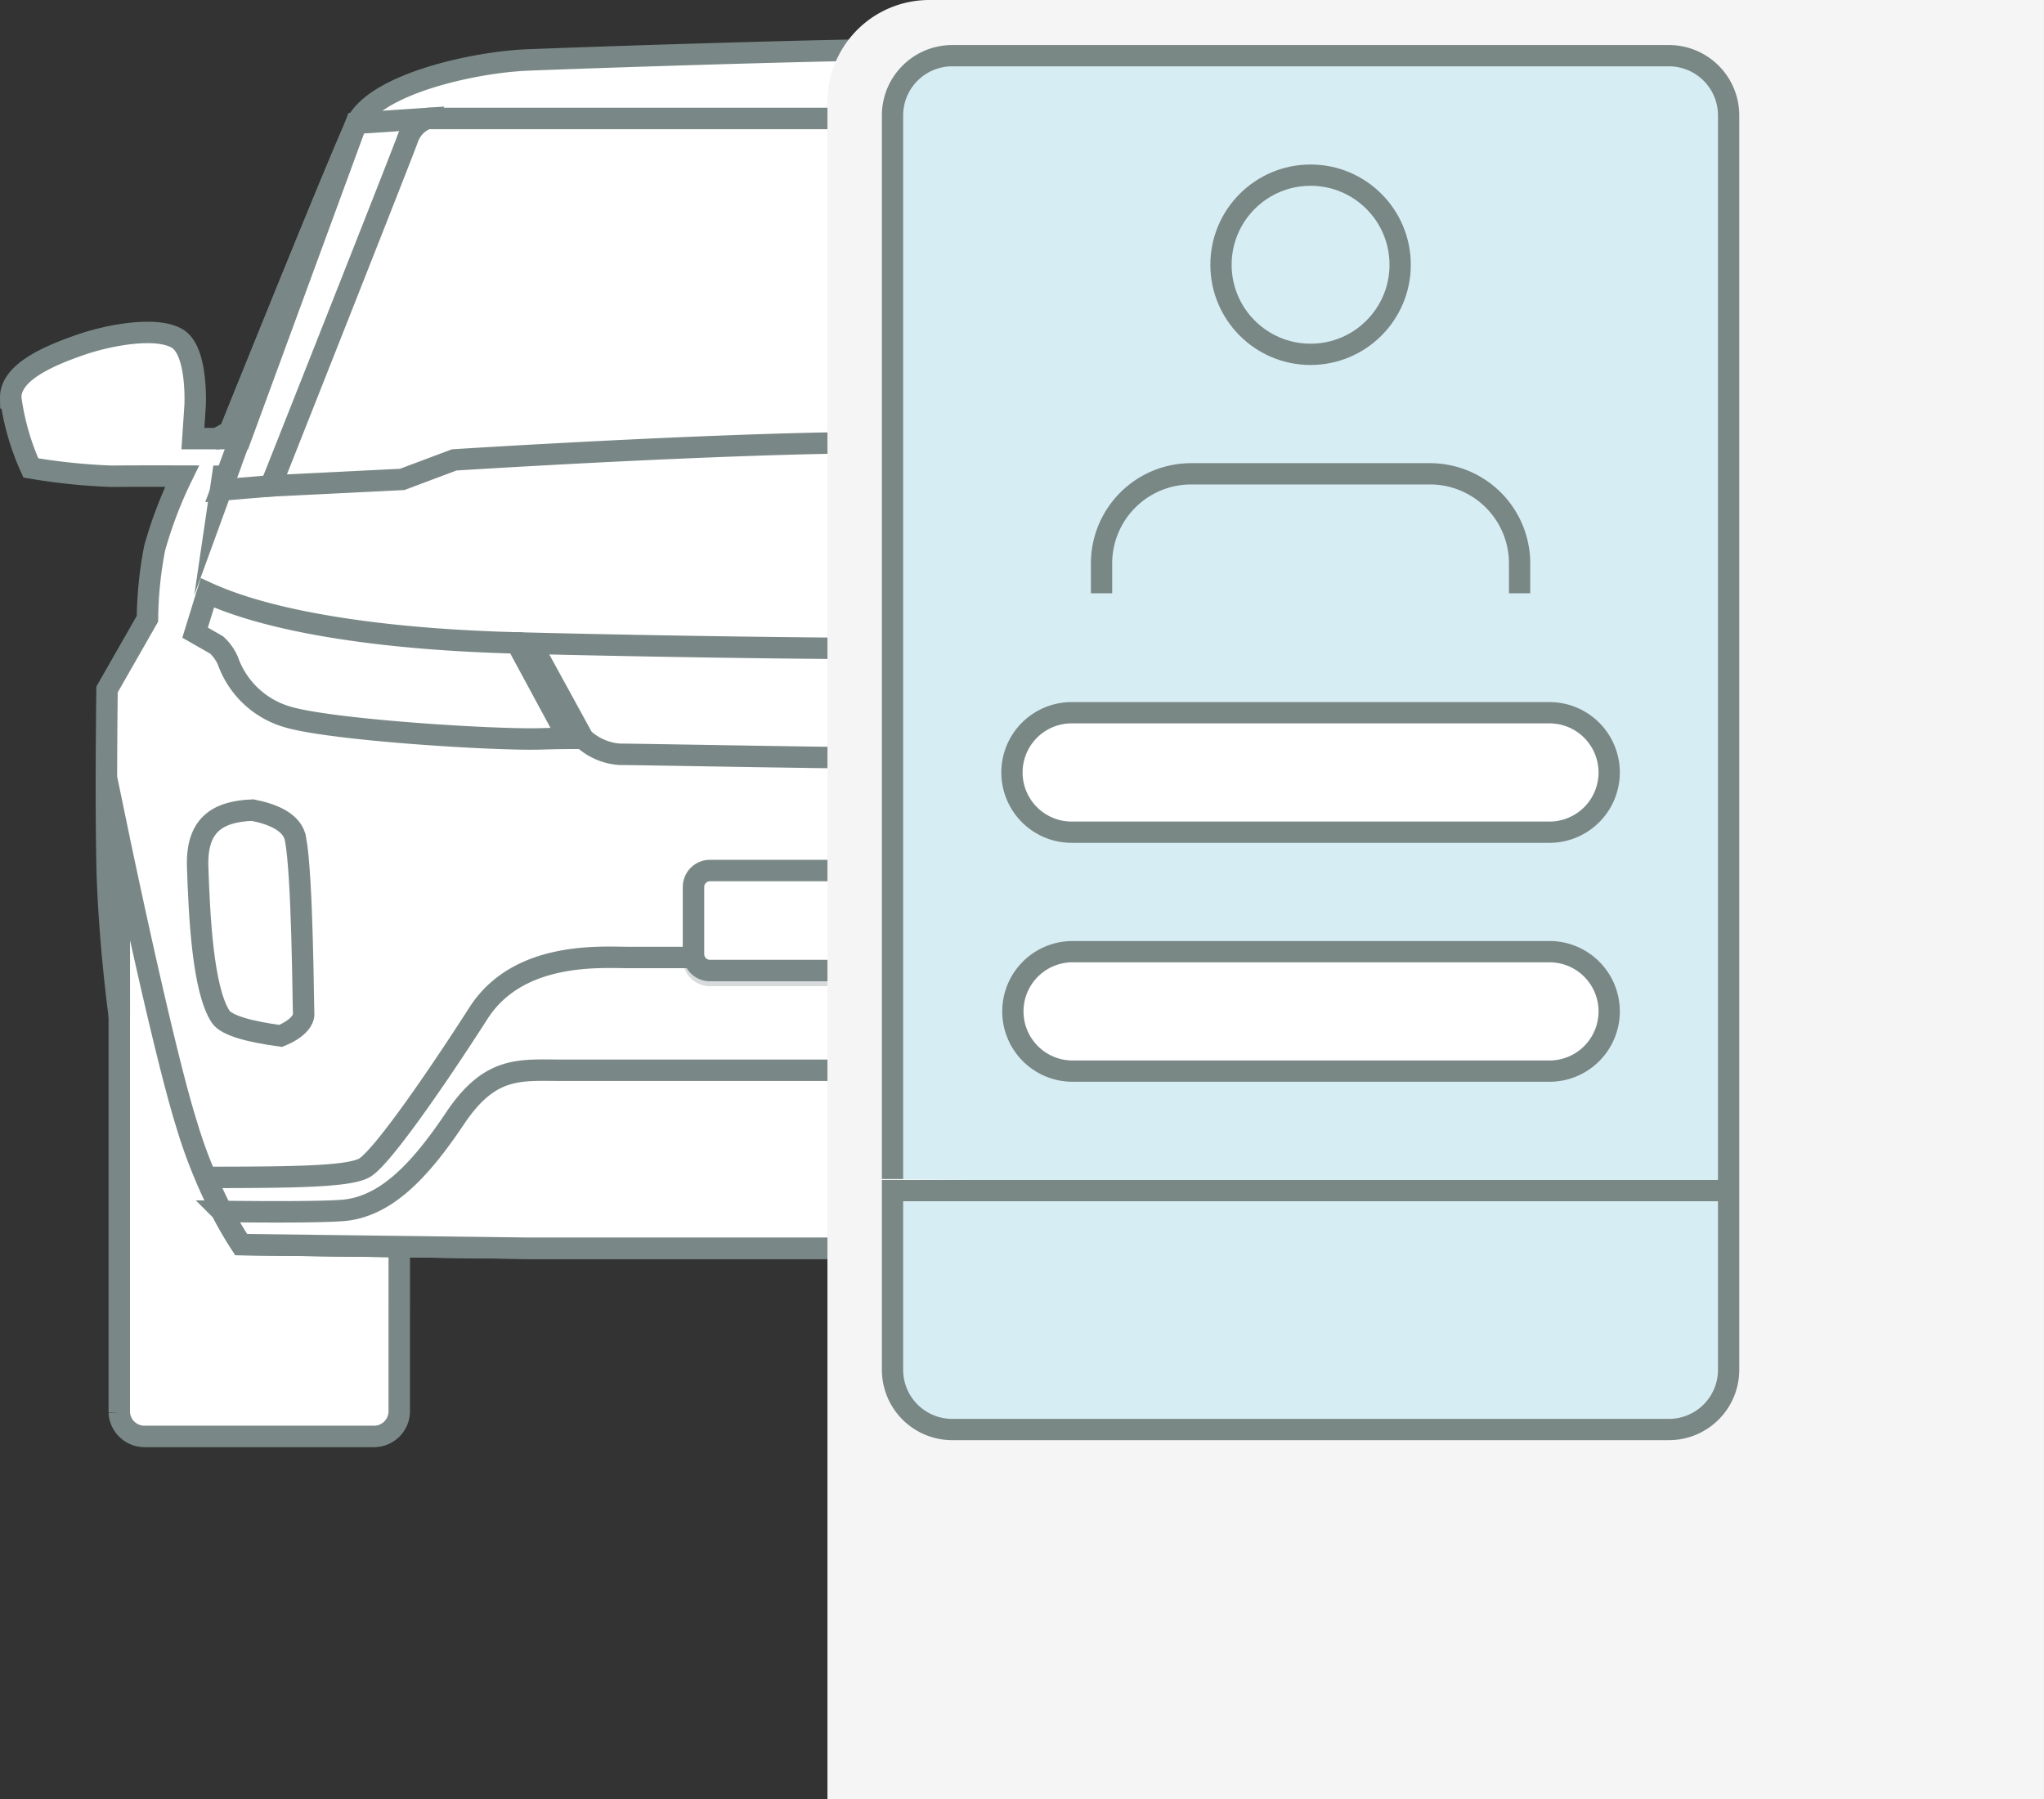
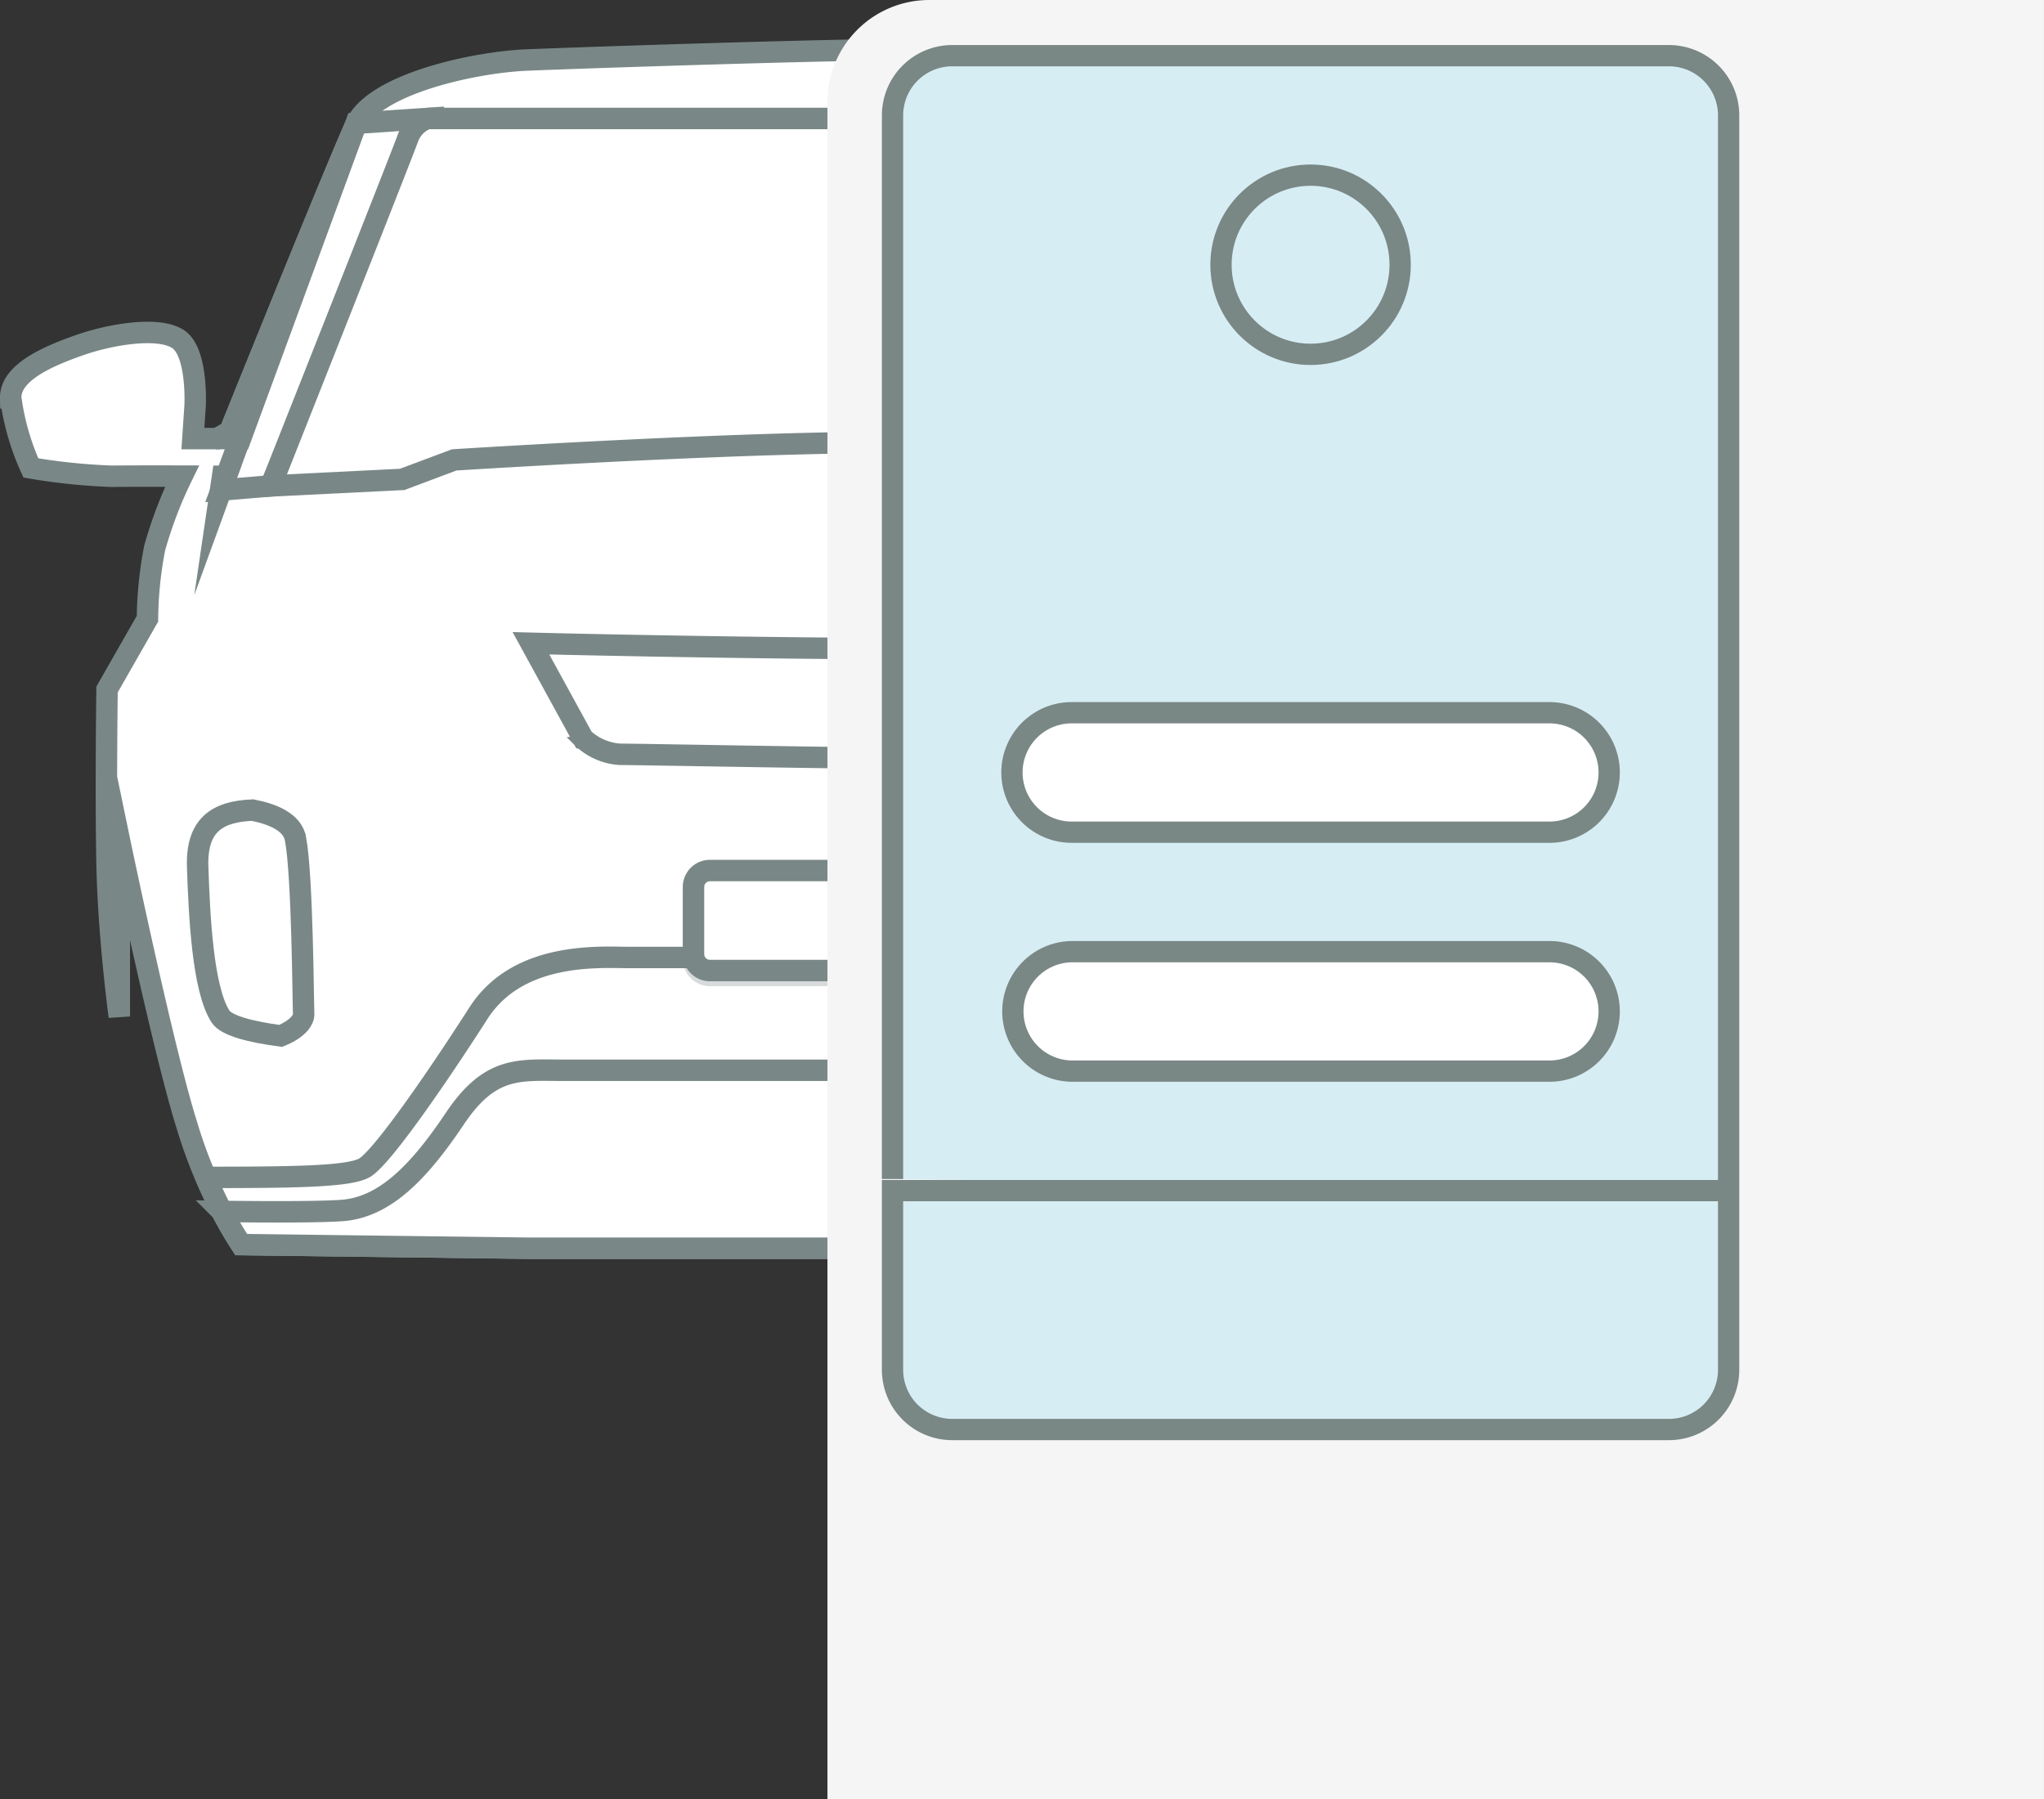
<svg xmlns="http://www.w3.org/2000/svg" width="144.137" height="126.868" viewBox="0 0 144.137 126.868">
  <rect x="0" y="0" width="144.137" height="126.868" fill="#333333" stroke="none" />
  <defs>
    <style> .cls-1,.cls-6{fill:#fff}.cls-1{stroke:#798886;stroke-width:1.512px}.cls-1,.cls-4,.cls-6{stroke-miterlimit:10}.cls-4{fill:none}.cls-4,.cls-6{stroke:#798785;stroke-width:1.5px} </style>
  </defs>
  <g id="Group_635" transform="translate(-434.591 -2022.149)">
    <g id="Group_374" transform="translate(0 276)">
-       <path id="Path_1144" d="M462.748 1802.938a1.779 1.779 0 0 0-1.844-1.7h-16.058a1.778 1.778 0 0 0-1.844 1.7v42.787a1.78 1.78 0 0 0 1.844 1.7H460.9a1.781 1.781 0 0 0 1.844-1.7z" class="cls-1" />
      <path id="Path_1145" d="M557.469 1802.938a1.779 1.779 0 0 0-1.844-1.7h-16.058a1.778 1.778 0 0 0-1.843 1.7v42.787a1.78 1.78 0 0 0 1.843 1.7h16.058a1.781 1.781 0 0 0 1.844-1.7z" class="cls-1" />
      <path id="Path_1146" d="M556.976 1779.729a43.483 43.483 0 0 0 5.713-.587 17.484 17.484 0 0 0 1.42-4.94c.031-1.822-2.717-2.965-4.817-3.706s-5.5-1.358-6.947-.463-1.236 4.755-1.236 4.755l.155 2.285h-.676l-.91-.483s-7.583-18.831-8.906-21.681-8.348-4.377-12.063-4.53-21.5-.759-28.474-.759-24.758.607-28.473.759-10.739 1.68-12.063 4.53-8.907 21.681-8.907 21.681l-.909.483h-1.69l.154-2.285s.216-3.859-1.235-4.755-4.848-.278-6.948.463-4.847 1.884-4.817 3.706a17.509 17.509 0 0 0 1.421 4.94 43.459 43.459 0 0 0 5.712.587c1.036-.016 3.149-.015 4.952-.011a29.942 29.942 0 0 0-1.933 5.067 27.293 27.293 0 0 0-.509 4.987l-2.85 4.988s-.1 7.126 0 12.266.865 10.79.865 10.79v-12.469s3.1 14.912 4.784 20.2a33.433 33.433 0 0 0 3.817 8.347l20.257.255h56.744l20.258-.255a33.432 33.432 0 0 0 3.817-8.347c1.679-5.293 4.784-20.2 4.784-20.2v12.469s.763-5.649.864-10.79 0-12.266 0-12.266l-2.85-4.988a27.3 27.3 0 0 0-.509-4.987 29.972 29.972 0 0 0-1.933-5.069c1.527-.002 3.092 0 3.938.013z" class="cls-1" />
      <path id="Path_1147" d="M500.235 1834.154h28.372l20.258-.255a28.545 28.545 0 0 0 2.48-4.735c-6.6 0-10.65-.027-11.826-.664-1.224-.663-5.254-6.529-8.059-10.916s-8.62-3.927-10.609-3.927H478.94c-1.989 0-7.8-.459-10.61 3.927s-6.835 10.253-8.059 10.916c-1.135.615-4.946.66-11.146.663a28.575 28.575 0 0 0 2.481 4.736l20.257.255z" class="cls-1" />
      <path id="Path_1148" d="M541.129 1831.5c-3.071-.2-5.5-2.751-8.016-6.5s-4.587-3.39-7.657-3.39h-51.121c-3.071 0-5.145-.358-7.657 3.39s-4.945 6.3-8.016 6.5c-1.774.116-5.545.1-8.413.062a22.406 22.406 0 0 0 1.357 2.34l20.257.255h56.744l20.258-.255a22.545 22.545 0 0 0 1.361-2.349c-2.926.037-7.178.069-9.097-.053z" class="cls-1" />
      <path id="Path_1149" d="M455.429 1805.286c-.219-1.16-1.575-1.737-3.028-2.02-2.563.1-3.971 1.113-3.871 4.013.115 3.335.345 8.586 1.61 10.54.417.646 2.1 1.078 4.238 1.368 1.213-.489 1.651-1.132 1.626-1.559-.039-.652-.077-9.697-.575-12.342z" class="cls-1" />
      <path id="Path_1150" d="M544.362 1805.286c.218-1.16 1.575-1.737 3.028-2.02 2.562.1 3.971 1.113 3.871 4.013-.116 3.335-.345 8.586-1.61 10.54-.417.646-2.1 1.078-4.238 1.368-1.214-.489-1.651-1.132-1.626-1.559.038-.652.077-9.697.575-12.342z" class="cls-1" />
      <path id="Path_1151" d="M523.881 1798.246l3.694-6.742c-5.693.146-18.137.383-27.762.383s-22.1-.237-27.782-.383l3.69 6.734c.037.008.028.014.028.014a4.228 4.228 0 0 0 2.556 1.08c1.411 0 16.131.291 21.508.291s20.1-.291 21.508-.291a4.228 4.228 0 0 0 2.556-1.08s-.003-.002.004-.006z" class="cls-1" />
      <g id="Group_371">
        <path id="Path_1152" fill="#fff" d="M516.3 1813.765a1.169 1.169 0 0 1-1.169 1.161h-30.467a1.168 1.168 0 0 1-1.169-1.161v-4.73a1.167 1.167 0 0 1 1.169-1.16h30.467a1.168 1.168 0 0 1 1.169 1.16z" style="mix-blend-mode:multiply;isolation:isolate" stroke="#798886" stroke-miterlimit="10" stroke-width="1.512px" opacity="0.3" />
        <path id="Rectangle_36" d="M1.16 0h30.23a1.16 1.16 0 0 1 1.16 1.16v4.731a1.16 1.16 0 0 1-1.16 1.16H1.161A1.161 1.161 0 0 1 0 5.89V1.16A1.16 1.16 0 0 1 1.16 0z" class="cls-1" transform="translate(483.495 1807.527)" />
      </g>
      <path id="Path_1153" d="M550.4 1787.949c-6.478 2.959-17.75 3.367-19.995 3.469-.326.015-.953.035-1.82.06l-3.64 6.728c.444 0 1.072.012 1.959.038 3.162.092 15.1-.641 18.011-1.6a6.314 6.314 0 0 0 4.033-3.9 3.3 3.3 0 0 1 .8-1.124l1.516-.866z" class="cls-1" />
-       <path id="Path_1154" d="M471.03 1791.478c-.866-.025-1.493-.045-1.82-.06-2.244-.1-13.517-.51-19.995-3.469l-.867 2.806 1.516.866a3.3 3.3 0 0 1 .8 1.124 6.317 6.317 0 0 0 4.033 3.9c2.91.963 14.85 1.7 18.012 1.6.887-.026 1.514-.036 1.958-.038z" class="cls-1" />
      <path id="Path_1155" d="M549.716 1779.947l-9.029-25.2-4.853-.241 9.729 25.444 1.173.354 3.288.5z" class="cls-1" />
      <path id="Path_1156" d="M464.736 1754.5l-5.037.339-9.514 25.861 3.507-.295z" class="cls-1" />
      <path id="Path_1157" d="M500.235 1777.405c9.72-.356 33.616 1.171 33.616 1.171l3.664 1.374 9.264.458s-9.014-22.658-9.671-24.532a2.733 2.733 0 0 0-1.374-1.374h-71a2.275 2.275 0 0 0-1.374 1.374c-.683 1.864-9.67 24.532-9.67 24.532l9.263-.458 3.664-1.374s23.899-1.527 33.618-1.171z" class="cls-1" />
      <g id="Group_372">
        <path id="Path_1158" d="M450.116 1780.894l.424-1.164h-.253z" class="cls-1" />
        <path id="Path_1159" d="M450.792 1776.59l-.055.03v.023l-.064.43h.881l8.141-22.164c-1.319 2.85-8.903 21.681-8.903 21.681z" class="cls-1" />
      </g>
      <g id="Group_373">
        <path id="Path_1160" d="M549.694 1777.073l-.016-.483s-7.583-18.831-8.906-21.681c-.027-.056-.058-.111-.089-.166l8 22.33z" class="cls-1" />
-         <path id="Path_1161" d="M549.636 1779.727l.158.44-.014-.441z" class="cls-1" />
      </g>
    </g>
    <path id="Rectangle_40" fill="#f5f5f5" d="M7.179 0h78.608v126.868H0V7.179A7.179 7.179 0 0 1 7.179 0z" transform="translate(492.94 2022.149)" />
    <g id="Group_375" transform="translate(0 276)">
      <path id="Line_17" d="M12.634 0L0 0" class="cls-4" transform="translate(520.692 1838.516)" />
      <path id="Path_1166" fill="#d7edf4" stroke="#798785" stroke-miterlimit="10" stroke-width="1.5px" d="M497.529 1829.274v-74.987a4.212 4.212 0 0 1 4.211-4.212h50.538a4.212 4.212 0 0 1 4.211 4.212v88.441a4.211 4.211 0 0 1-4.211 4.211H501.74a4.211 4.211 0 0 1-4.211-4.211v-12.635h58.96" />
      <path id="Path_1167" d="M548.066 1800.613a4.211 4.211 0 0 1-4.211 4.211h-33.692a4.211 4.211 0 0 1 0-8.423h33.692a4.211 4.211 0 0 1 4.211 4.212z" class="cls-6" />
-       <path id="Path_1168" d="M548.066 1817.459a4.211 4.211 0 0 1-4.211 4.211h-33.692a4.212 4.212 0 0 1 0-8.423h33.692a4.211 4.211 0 0 1 4.211 4.212z" class="cls-6" />
+       <path id="Path_1168" d="M548.066 1817.459a4.211 4.211 0 0 1-4.211 4.211h-33.692a4.212 4.212 0 0 1 0-8.423h33.692a4.211 4.211 0 0 1 4.211 4.212" class="cls-6" />
      <circle id="Ellipse_8" cx="6.317" cy="6.317" r="6.317" class="cls-4" transform="translate(520.692 1758.498)" />
-       <path id="Path_1169" d="M541.749 1787.979v-2.106a6.317 6.317 0 0 0-6.317-6.317h-16.846a6.317 6.317 0 0 0-6.317 6.317v2.106" class="cls-4" />
    </g>
  </g>
</svg>